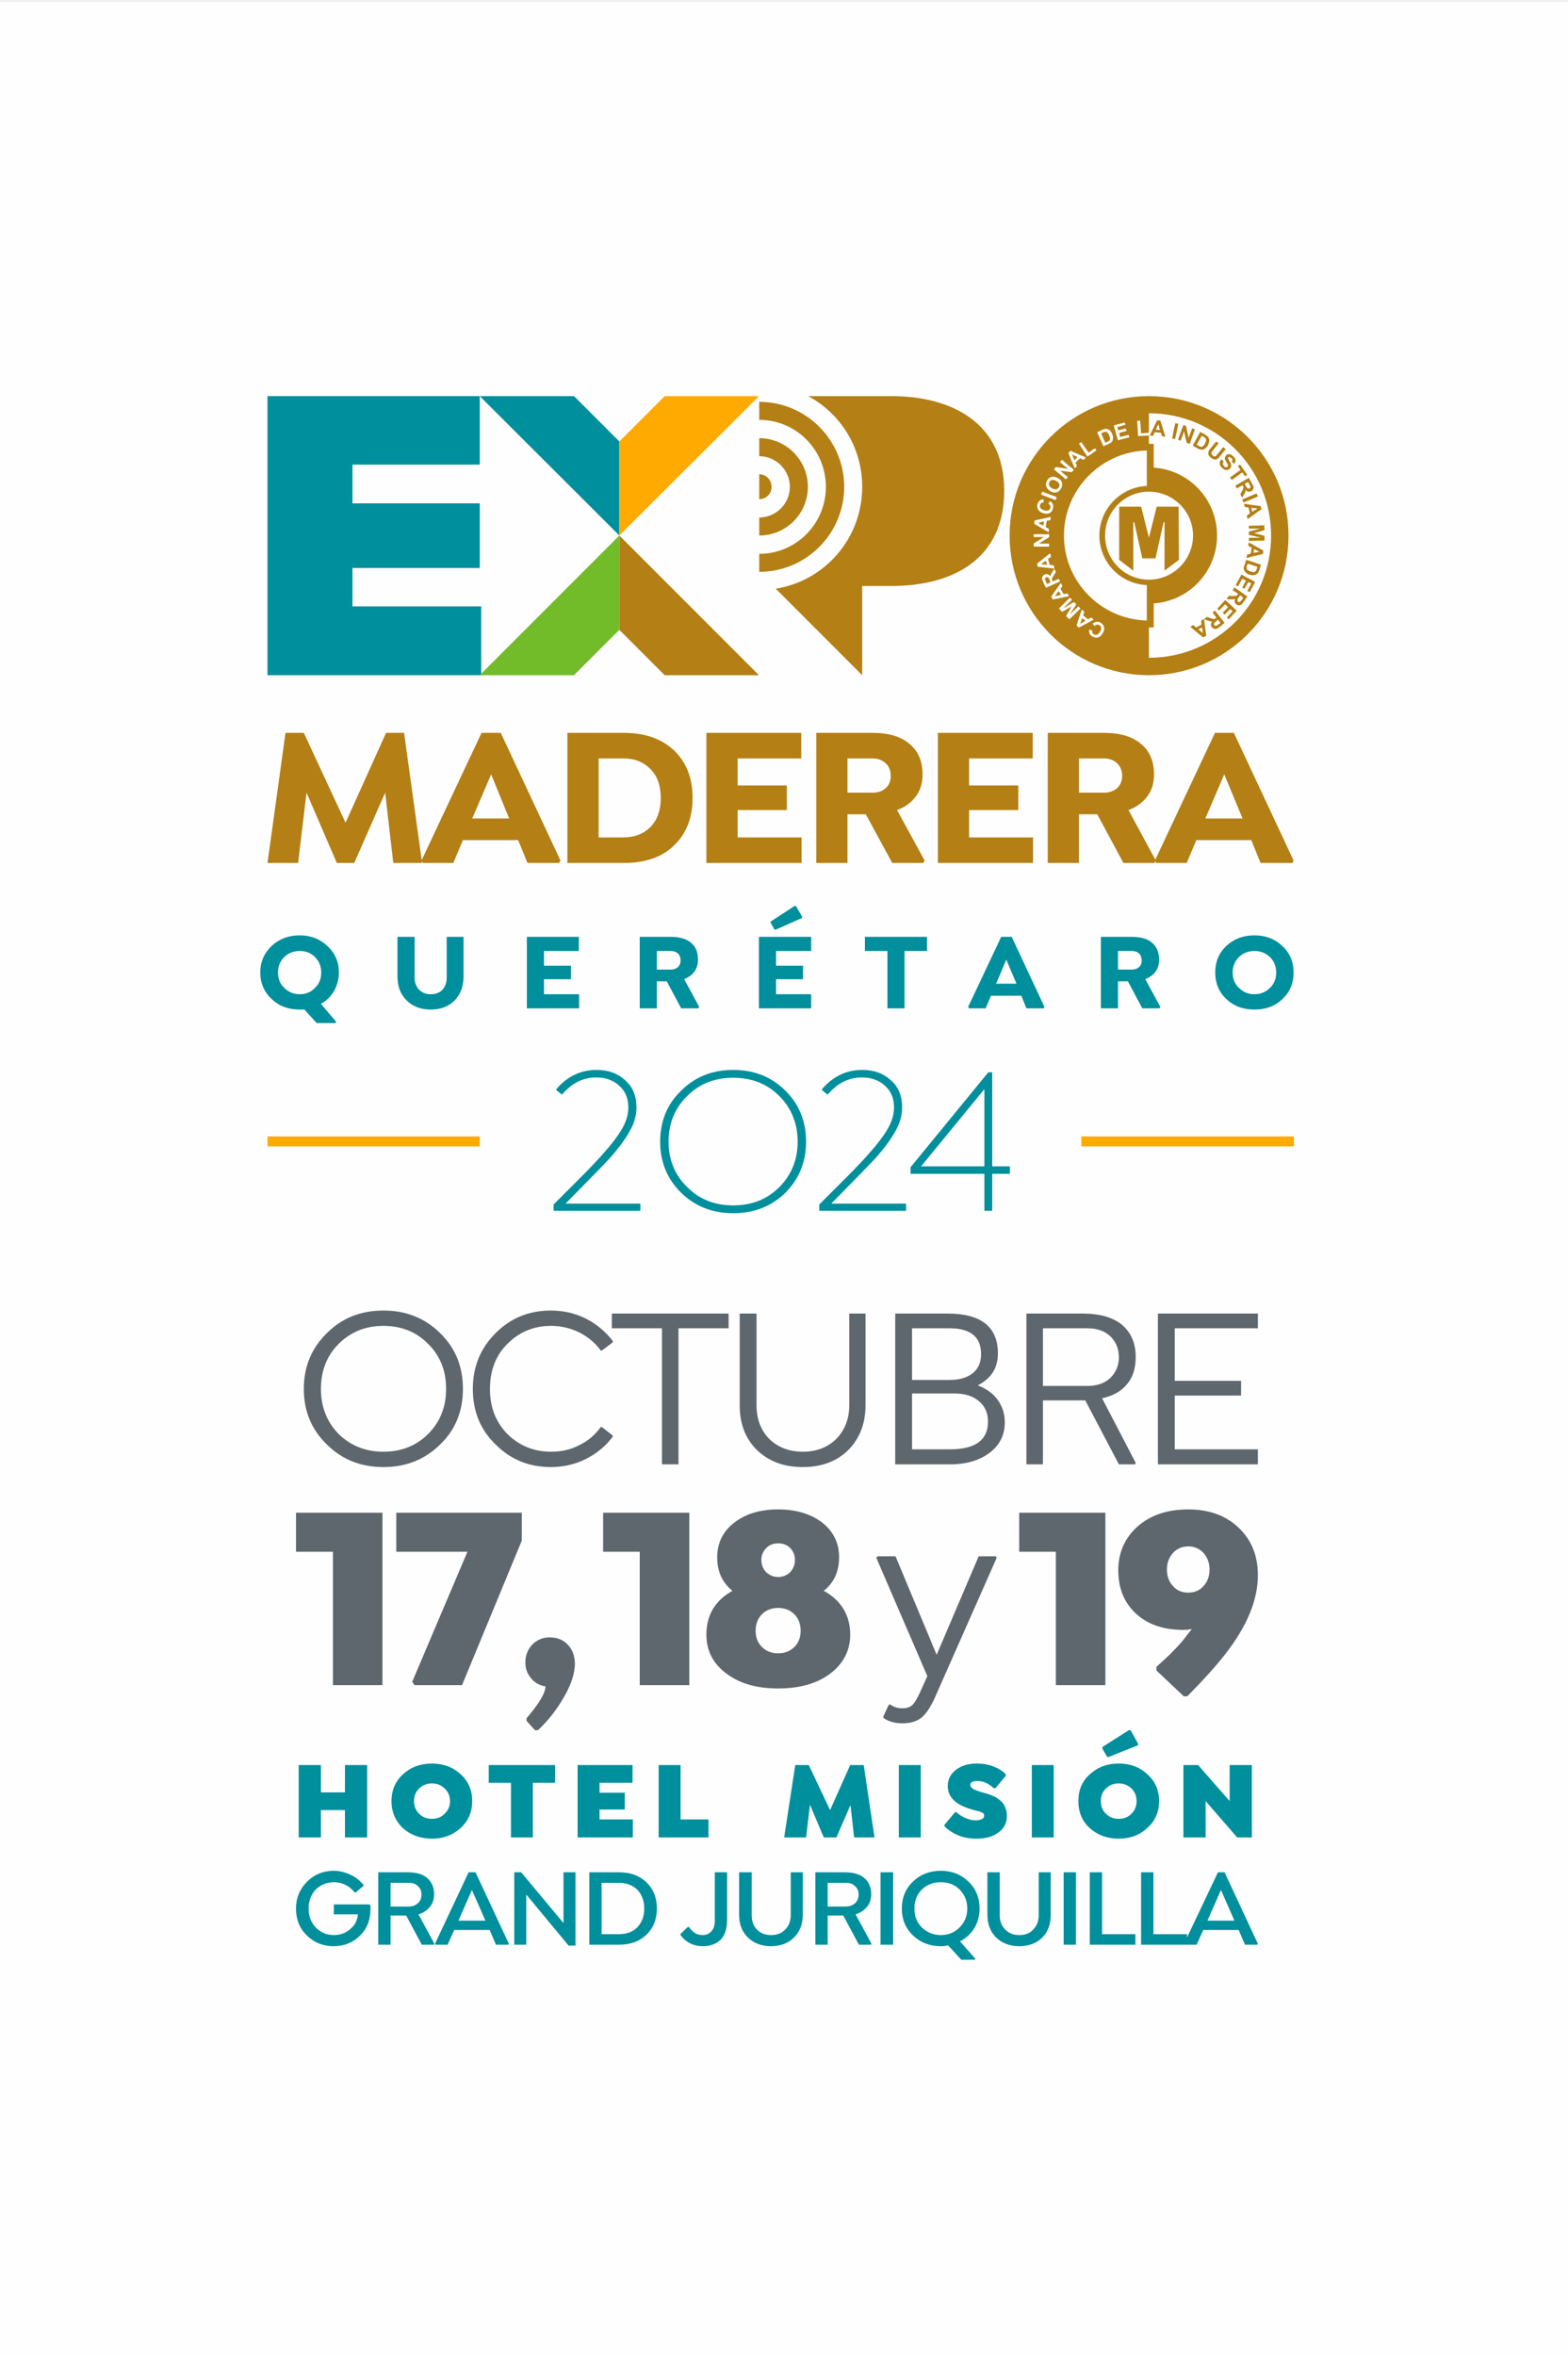
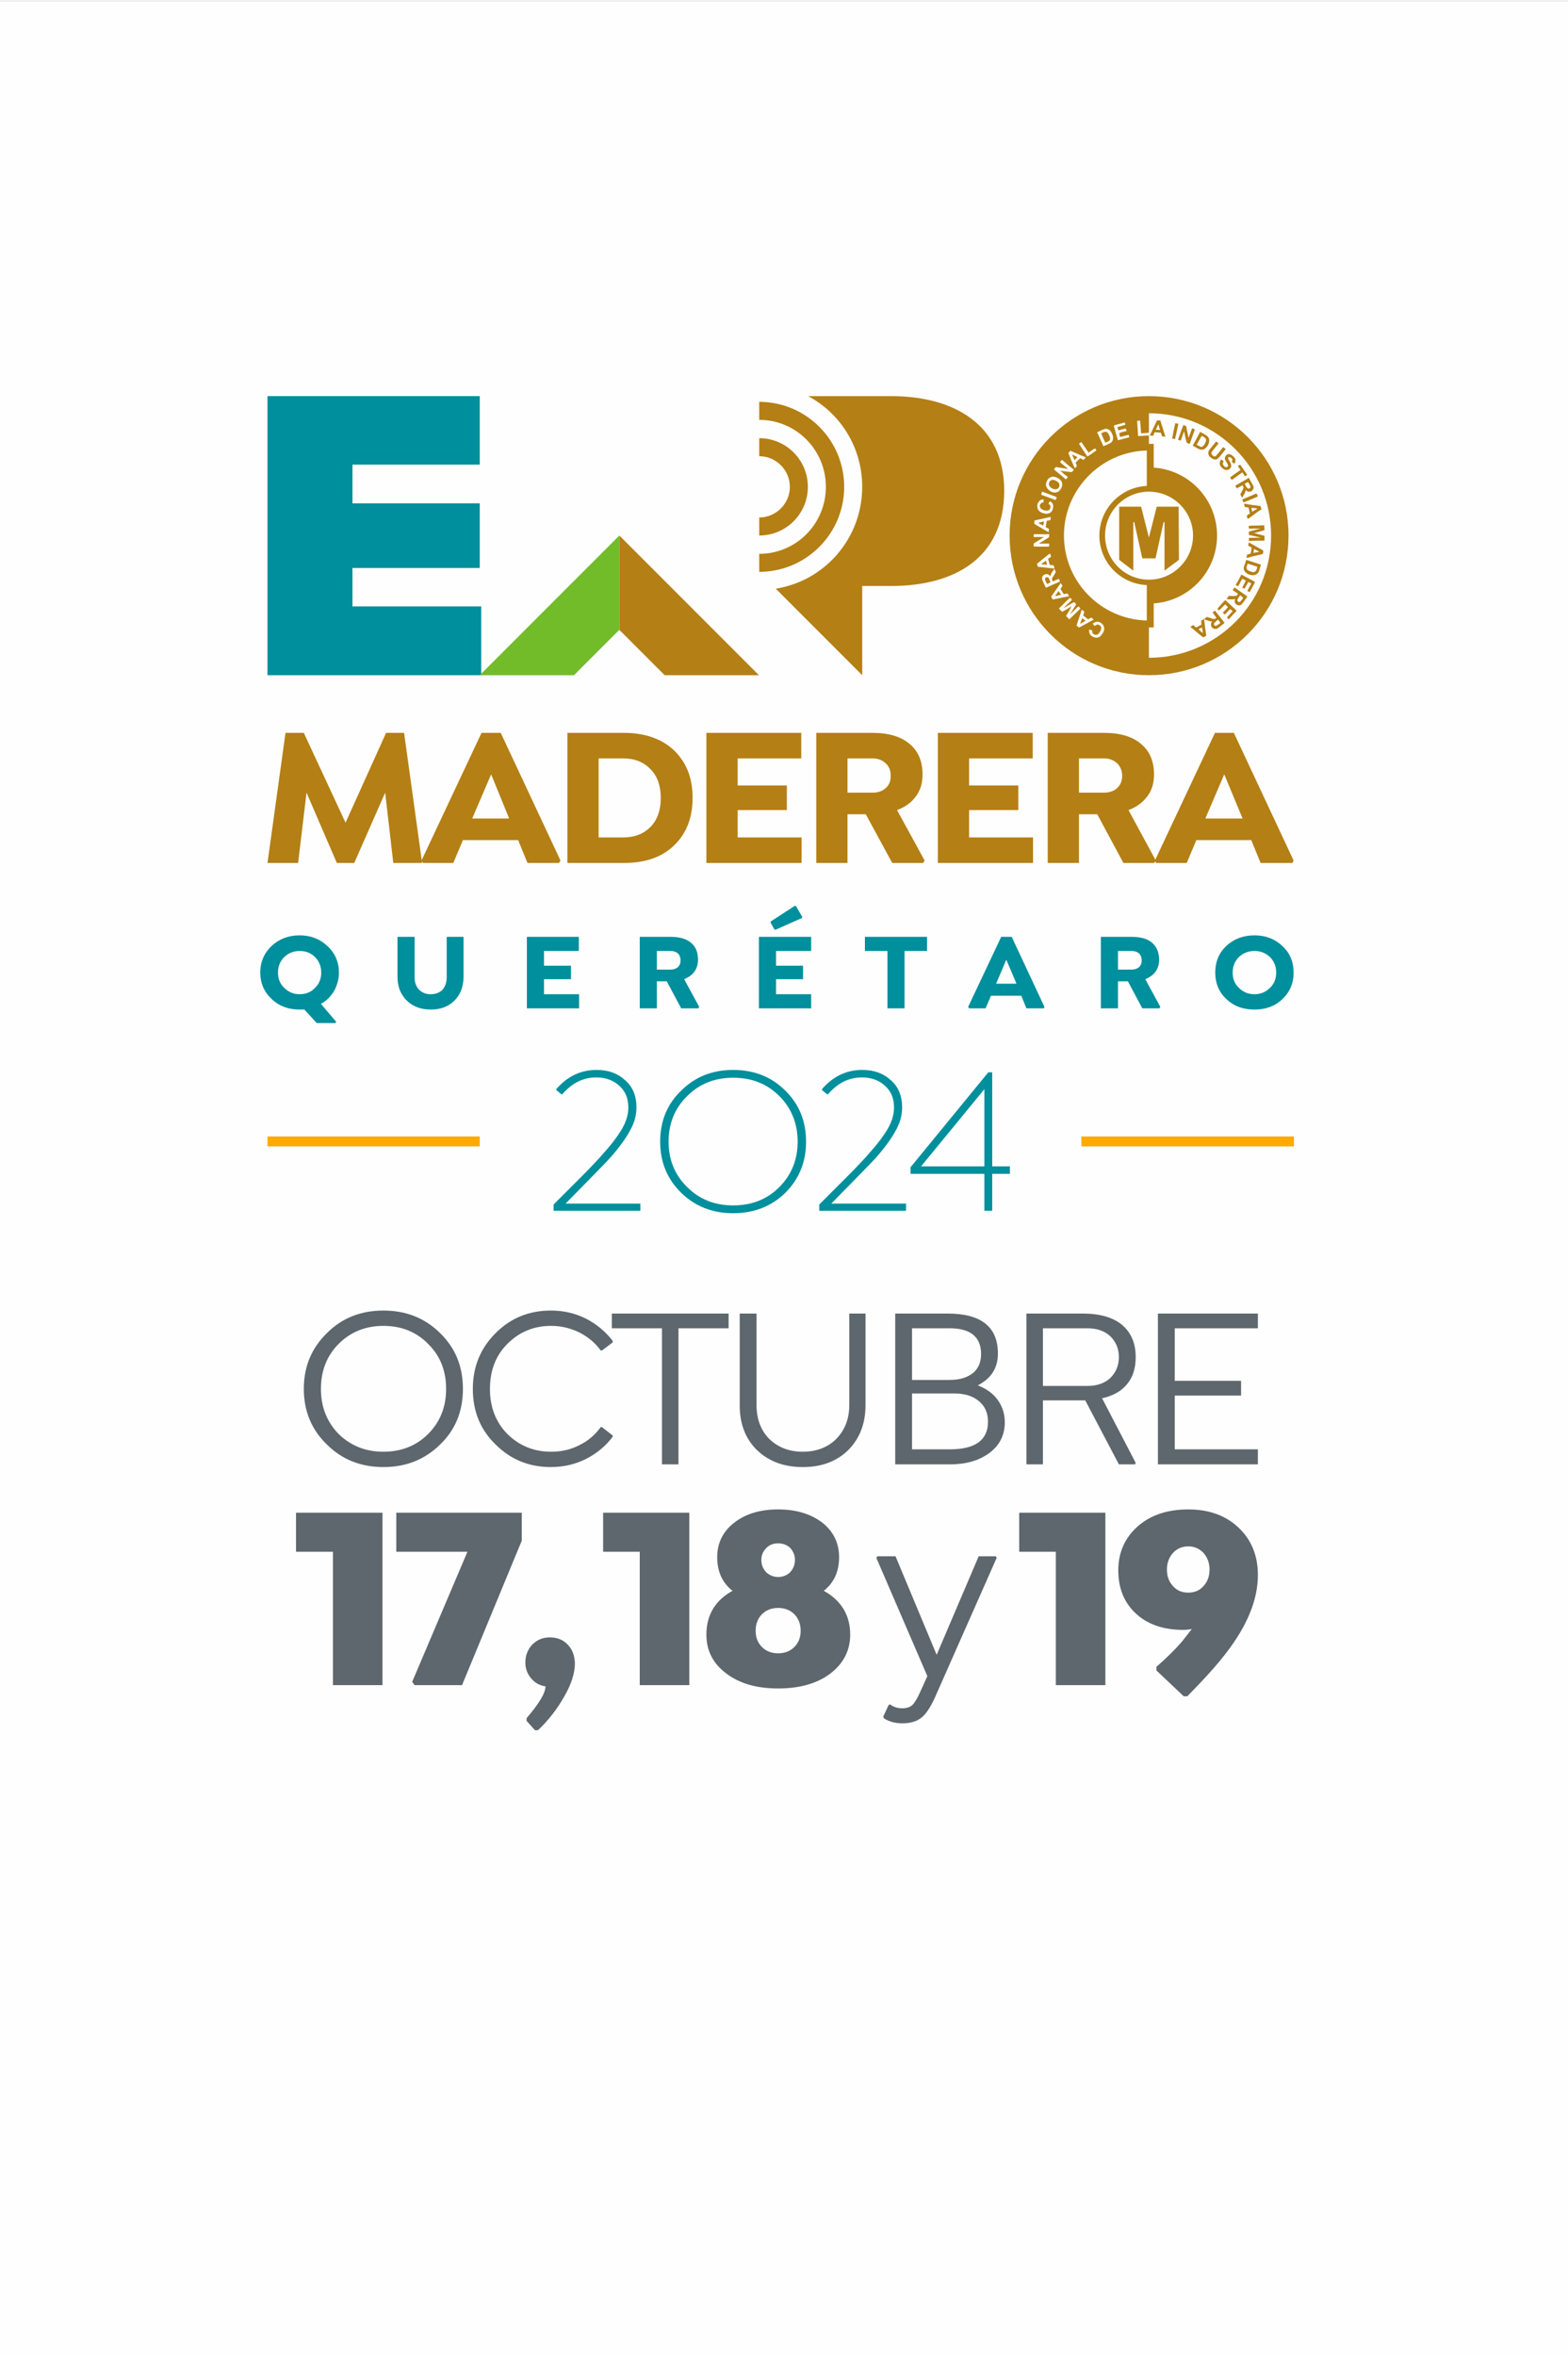
<svg xmlns="http://www.w3.org/2000/svg" xml:space="preserve" width="333px" height="500px" version="1.0" style="shape-rendering:geometricPrecision; text-rendering:geometricPrecision; image-rendering:optimizeQuality; fill-rule:evenodd; clip-rule:evenodd" viewBox="0 0 52.23 78.35">
  <rect x="0" y="0" width="52.23" height="78.35" fill="#333333" stroke="none" />
  <defs>
    <style type="text/css">
   
    .str0 {stroke:#FFAA00;stroke-width:0.33;stroke-miterlimit:22.926}
    .fil4 {fill:none}
    .fil0 {fill:#FEFEFE}
    .fil7 {fill:#B47F14}
    .fil8 {fill:#5D676D;fill-rule:nonzero}
    .fil6 {fill:#72BC2A;fill-rule:nonzero}
    .fil1 {fill:#008F9C;fill-rule:nonzero}
    .fil2 {fill:#B47F14;fill-rule:nonzero}
    .fil3 {fill:#B47F14;fill-rule:nonzero}
    .fil5 {fill:#FFAA00;fill-rule:nonzero}
   
  </style>
  </defs>
  <g id="Capa_x0020_1">
    <g id="_2042358389488">
      <path class="fil0" d="M0 0l52.23 0 0 78.35 -52.23 0 0 -78.35z" />
      <g>
        <g>
          <path class="fil1" d="M15.98 15.43l-4.24 0 0 1.29 4.24 0 0 2.15 -4.24 0 0 1.28 4.29 0 0 2.29 -7.12 0 0 -9.29 7.07 0 0 2.28z" />
-           <path class="fil2" d="M28.72 19.47l0 2.97 -2.88 -2.88c1.64,-0.26 2.88,-1.68 2.88,-3.39 0,-1.31 -0.72,-2.44 -1.8,-3.02l2.77 0c2.04,0 3.76,0.91 3.76,3.15 0,2.27 -1.7,3.17 -3.76,3.17l-0.97 0zm-3.43 -0.47l0 -0.6 0 0c1.23,0 2.22,-1 2.22,-2.23 0,-1.23 -0.99,-2.23 -2.22,-2.23l0 0 0 -0.6 0 0c1.56,0 2.83,1.27 2.83,2.83 0,1.56 -1.27,2.83 -2.83,2.83l0 0zm0 -1.21l0 -0.6 0 0c0.56,0 1.02,-0.46 1.02,-1.02 0,-0.56 -0.46,-1.02 -1.02,-1.02l0 0 0 -0.6 0 0c0.89,0 1.62,0.72 1.62,1.62 0,0.9 -0.73,1.62 -1.62,1.62l0 0zm0 -1.21l0 -0.83 0 0c0.23,0 0.41,0.19 0.41,0.42 0,0.23 -0.18,0.41 -0.41,0.41l0 0z" />
+           <path class="fil2" d="M28.72 19.47l0 2.97 -2.88 -2.88c1.64,-0.26 2.88,-1.68 2.88,-3.39 0,-1.31 -0.72,-2.44 -1.8,-3.02l2.77 0c2.04,0 3.76,0.91 3.76,3.15 0,2.27 -1.7,3.17 -3.76,3.17l-0.97 0zm-3.43 -0.47l0 -0.6 0 0c1.23,0 2.22,-1 2.22,-2.23 0,-1.23 -0.99,-2.23 -2.22,-2.23l0 0 0 -0.6 0 0c1.56,0 2.83,1.27 2.83,2.83 0,1.56 -1.27,2.83 -2.83,2.83l0 0zm0 -1.21l0 -0.6 0 0c0.56,0 1.02,-0.46 1.02,-1.02 0,-0.56 -0.46,-1.02 -1.02,-1.02l0 0 0 -0.6 0 0c0.89,0 1.62,0.72 1.62,1.62 0,0.9 -0.73,1.62 -1.62,1.62l0 0zm0 -1.21l0 -0.83 0 0l0 0z" />
          <path class="fil3" d="M14.06 28.69l-0.96 0 -0.27 -2.34 -1.03 2.34 -0.58 0 -1.01 -2.34 -0.28 2.34 -1.02 0 0.6 -4.33 0.61 0 1.39 2.99 1.35 -2.99 0.6 0 0.6 4.33zm2.62 -4.33l1.99 4.25 -0.05 0.08 -1.05 0 -0.31 -0.76 -1.84 0 -0.32 0.76 -1.01 0 -0.05 -0.08 2 -4.25 0.64 0zm-0.95 2.85l1.23 0 -0.6 -1.47 -0.63 1.47zm5.06 -2.85c0.7,0 1.26,0.2 1.67,0.59 0.41,0.4 0.61,0.92 0.61,1.57 0,0.66 -0.2,1.18 -0.61,1.58 -0.41,0.4 -0.97,0.59 -1.67,0.59l-1.89 0 0 -4.33 1.89 0zm-0.03 3.48c0.38,0 0.68,-0.12 0.91,-0.35 0.23,-0.24 0.34,-0.56 0.34,-0.96 0,-0.41 -0.11,-0.73 -0.34,-0.96 -0.23,-0.24 -0.53,-0.36 -0.91,-0.36l-0.82 0 0 2.63 0.82 0zm5.93 -2.63l-2.12 0 0 0.9 1.64 0 0 0.82 -1.64 0 0 0.91 2.13 0 0 0.85 -3.17 0 0 -4.33 3.16 0 0 0.85zm3.19 1.72l0.92 1.68 -0.05 0.08 -1.03 0 -0.88 -1.62 -0.61 0 0 1.62 -1.04 0 0 -4.33 1.87 0c0.54,0 0.95,0.12 1.24,0.37 0.29,0.24 0.43,0.58 0.43,1.01 0,0.29 -0.07,0.53 -0.22,0.73 -0.15,0.21 -0.36,0.36 -0.63,0.46zm-1.65 -1.72l0 1.14 0.84 0c0.18,0 0.32,-0.05 0.43,-0.15 0.12,-0.1 0.17,-0.24 0.17,-0.41 0,-0.17 -0.05,-0.31 -0.17,-0.42 -0.11,-0.1 -0.25,-0.16 -0.43,-0.16l-0.84 0zm6.17 0l-2.12 0 0 0.9 1.64 0 0 0.82 -1.64 0 0 0.91 2.13 0 0 0.85 -3.17 0 0 -4.33 3.16 0 0 0.85zm3.19 1.72l0.91 1.68 -0.05 0.08 -1.03 0 -0.87 -1.62 -0.61 0 0 1.62 -1.04 0 0 -4.33 1.87 0c0.54,0 0.95,0.12 1.24,0.37 0.29,0.24 0.43,0.58 0.43,1.01 0,0.29 -0.07,0.53 -0.22,0.73 -0.16,0.21 -0.36,0.36 -0.63,0.46zm-1.65 -1.72l0 1.14 0.84 0c0.17,0 0.32,-0.05 0.43,-0.15 0.11,-0.1 0.17,-0.24 0.17,-0.41 0,-0.17 -0.06,-0.31 -0.17,-0.42 -0.11,-0.1 -0.26,-0.16 -0.43,-0.16l-0.84 0zm5.16 -0.85l1.99 4.25 -0.04 0.08 -1.06 0 -0.31 -0.76 -1.83 0 -0.32 0.76 -1.02 0 -0.04 -0.08 2 -4.25 0.63 0zm-0.95 2.85l1.24 0 -0.61 -1.47 -0.63 1.47z" />
          <path class="fil1" d="M18.84 40.03l2.49 0 0 0.24 -2.89 0 0 -0.21c0.12,-0.12 0.28,-0.28 0.48,-0.48 0.2,-0.2 0.35,-0.35 0.46,-0.46 0.11,-0.11 0.23,-0.23 0.36,-0.37 0.13,-0.14 0.25,-0.26 0.34,-0.37 0.29,-0.32 0.5,-0.6 0.64,-0.84 0.14,-0.24 0.21,-0.48 0.21,-0.71 0,-0.3 -0.1,-0.55 -0.31,-0.73 -0.2,-0.18 -0.45,-0.27 -0.76,-0.27 -0.44,0 -0.81,0.19 -1.13,0.56l-0.03 0 -0.17 -0.14 0 -0.03c0.36,-0.42 0.81,-0.64 1.34,-0.64 0.39,0 0.7,0.11 0.95,0.34 0.26,0.22 0.38,0.53 0.38,0.91 0,0.26 -0.07,0.52 -0.22,0.78 -0.14,0.26 -0.36,0.56 -0.66,0.9 -0.14,0.16 -0.64,0.66 -1.48,1.52zm7.32 -0.36c-0.46,0.45 -1.04,0.68 -1.74,0.68 -0.69,0 -1.27,-0.23 -1.73,-0.68 -0.47,-0.46 -0.7,-1.03 -0.7,-1.7 0,-0.68 0.23,-1.25 0.7,-1.7 0.46,-0.46 1.04,-0.69 1.73,-0.69 0.7,0 1.28,0.23 1.74,0.69 0.46,0.45 0.69,1.02 0.69,1.7 0,0.67 -0.23,1.24 -0.69,1.7zm-3.27 -0.19c0.41,0.41 0.92,0.61 1.53,0.61 0.62,0 1.13,-0.2 1.54,-0.61 0.4,-0.4 0.61,-0.91 0.61,-1.51 0,-0.61 -0.21,-1.12 -0.61,-1.52 -0.41,-0.41 -0.92,-0.61 -1.54,-0.61 -0.61,0 -1.12,0.2 -1.53,0.61 -0.41,0.4 -0.62,0.91 -0.62,1.52 0,0.6 0.21,1.11 0.62,1.51zm4.8 0.55l2.49 0 0 0.24 -2.89 0 0 -0.21c0.12,-0.12 0.28,-0.28 0.48,-0.48 0.2,-0.2 0.35,-0.35 0.46,-0.46 0.11,-0.11 0.23,-0.23 0.36,-0.37 0.13,-0.14 0.25,-0.26 0.34,-0.37 0.29,-0.32 0.5,-0.6 0.64,-0.84 0.14,-0.24 0.21,-0.48 0.21,-0.71 0,-0.3 -0.1,-0.55 -0.31,-0.73 -0.2,-0.18 -0.45,-0.27 -0.76,-0.27 -0.44,0 -0.81,0.19 -1.13,0.56l-0.03 0 -0.17 -0.14 0 -0.03c0.36,-0.42 0.81,-0.64 1.34,-0.64 0.39,0 0.7,0.11 0.95,0.34 0.26,0.22 0.38,0.53 0.38,0.91 0,0.26 -0.07,0.52 -0.22,0.78 -0.14,0.26 -0.36,0.56 -0.66,0.9 -0.14,0.16 -0.64,0.66 -1.48,1.52zm5.1 0.24l0 -1.23 -2.46 0 0 -0.22 2.59 -3.16 0.13 0 0 3.13 0.59 0 0 0.25 -0.59 0 0 1.23 -0.26 0zm-2.11 -1.48l2.11 0 0 -2.57 -2.11 2.57z" />
          <path class="fil1" d="M11.29 32.34c0,0.22 -0.06,0.42 -0.16,0.61 -0.11,0.18 -0.25,0.33 -0.44,0.43l0.51 0.6 -0.03 0.04 -0.62 0 -0.41 -0.45c-0.07,0 -0.12,0 -0.16,0 -0.37,0 -0.68,-0.11 -0.93,-0.35 -0.25,-0.23 -0.38,-0.53 -0.38,-0.88 0,-0.36 0.13,-0.65 0.38,-0.89 0.25,-0.23 0.56,-0.35 0.93,-0.35 0.37,0 0.68,0.12 0.93,0.36 0.25,0.23 0.38,0.53 0.38,0.88zm-1.82 -0.52c-0.14,0.14 -0.21,0.31 -0.21,0.52 0,0.21 0.07,0.38 0.21,0.51 0.14,0.14 0.31,0.21 0.51,0.21 0.21,0 0.38,-0.07 0.51,-0.21 0.14,-0.13 0.21,-0.3 0.21,-0.51 0,-0.21 -0.07,-0.38 -0.21,-0.52 -0.13,-0.13 -0.3,-0.2 -0.51,-0.2 -0.2,0 -0.37,0.07 -0.51,0.2zm3.77 -0.67l0.57 0 0 1.35c0,0.17 0.05,0.3 0.15,0.41 0.1,0.1 0.23,0.15 0.39,0.15 0.16,0 0.29,-0.05 0.39,-0.15 0.09,-0.11 0.14,-0.24 0.14,-0.41l0 -1.35 0.56 0 0 1.32c0,0.33 -0.1,0.6 -0.3,0.8 -0.2,0.2 -0.46,0.3 -0.79,0.3 -0.33,0 -0.6,-0.1 -0.8,-0.3 -0.21,-0.2 -0.31,-0.47 -0.31,-0.8l0 -1.32zm6.04 0.47l-1.16 0 0 0.49 0.9 0 0 0.45 -0.9 0 0 0.5 1.17 0 0 0.47 -1.74 0 0 -2.38 1.73 0 0 0.47zm3.51 0.94l0.5 0.92 -0.03 0.05 -0.57 0 -0.48 -0.9 -0.33 0 0 0.9 -0.57 0 0 -2.38 1.02 0c0.3,0 0.53,0.06 0.69,0.2 0.16,0.13 0.23,0.32 0.23,0.56 0,0.15 -0.04,0.29 -0.12,0.4 -0.08,0.11 -0.2,0.19 -0.34,0.25zm-0.91 -0.94l0 0.62 0.46 0c0.1,0 0.18,-0.03 0.24,-0.08 0.06,-0.06 0.09,-0.13 0.09,-0.23 0,-0.09 -0.03,-0.17 -0.09,-0.23 -0.06,-0.05 -0.14,-0.08 -0.24,-0.08l-0.46 0zm4.59 -1.5l0.04 0 0.21 0.36 0 0.04 -0.88 0.39 -0.04 0 -0.13 -0.23 0 -0.04 0.8 -0.52zm0.55 1.5l-1.17 0 0 0.49 0.9 0 0 0.45 -0.9 0 0 0.5 1.17 0 0 0.47 -1.74 0 0 -2.38 1.74 0 0 0.47zm3.11 0l0 1.91 -0.57 0 0 -1.91 -0.75 0 0 -0.47 2.07 0 0 0.47 -0.75 0zm3.57 -0.47l1.09 2.33 -0.02 0.05 -0.58 0 -0.17 -0.42 -1.01 0 -0.18 0.42 -0.55 0 -0.03 -0.05 1.1 -2.33 0.35 0zm-0.52 1.56l0.68 0 -0.34 -0.8 -0.34 0.8zm4.97 -0.15l0.5 0.92 -0.03 0.05 -0.57 0 -0.48 -0.9 -0.33 0 0 0.9 -0.57 0 0 -2.38 1.02 0c0.3,0 0.53,0.06 0.69,0.2 0.15,0.13 0.23,0.32 0.23,0.56 0,0.15 -0.04,0.29 -0.12,0.4 -0.08,0.11 -0.2,0.19 -0.34,0.25zm-0.91 -0.94l0 0.62 0.46 0c0.1,0 0.18,-0.03 0.24,-0.08 0.06,-0.06 0.09,-0.13 0.09,-0.23 0,-0.09 -0.03,-0.17 -0.09,-0.23 -0.06,-0.05 -0.14,-0.08 -0.24,-0.08l-0.46 0zm4.55 1.95c-0.38,0 -0.69,-0.11 -0.94,-0.35 -0.25,-0.23 -0.37,-0.53 -0.37,-0.88 0,-0.36 0.12,-0.65 0.37,-0.89 0.25,-0.23 0.56,-0.35 0.94,-0.35 0.37,0 0.68,0.12 0.93,0.36 0.25,0.23 0.37,0.53 0.37,0.88 0,0.35 -0.12,0.64 -0.37,0.88 -0.25,0.24 -0.56,0.35 -0.93,0.35zm-0.52 -0.72c0.14,0.14 0.31,0.21 0.52,0.21 0.2,0 0.37,-0.07 0.51,-0.21 0.14,-0.13 0.21,-0.3 0.21,-0.51 0,-0.21 -0.07,-0.38 -0.21,-0.52 -0.14,-0.13 -0.31,-0.2 -0.51,-0.2 -0.21,0 -0.38,0.07 -0.52,0.2 -0.14,0.14 -0.21,0.31 -0.21,0.52 0,0.21 0.07,0.38 0.21,0.51z" />
          <path class="fil4 str0" d="M8.91 37.96l7.07 0m20.04 0l7.08 0" />
-           <path class="fil1" d="M20.63 14.66l-1.51 -1.51 -3.14 0 4.65 4.64 0 -3.13z" />
-           <path class="fil5" d="M20.63 14.66l1.51 -1.51 3.14 0 -4.65 4.64 0 -3.13z" />
          <path class="fil6" d="M20.63 20.93l-1.51 1.51 -3.14 0 4.65 -4.65 0 3.14z" />
          <path class="fil2" d="M20.63 20.93l1.51 1.51 3.14 0 -4.65 -4.65 0 3.14z" />
          <path class="fil7" d="M38.27 13.15c2.57,0 4.65,2.08 4.65,4.64 0,2.57 -2.08,4.65 -4.65,4.65 -2.56,0 -4.64,-2.08 -4.64,-4.65 0,-2.56 2.08,-4.64 4.64,-4.64zm-0.07 1.81c-1.53,0.04 -2.76,1.3 -2.76,2.83 0,1.54 1.23,2.79 2.76,2.83l0 -1.18c-0.88,-0.04 -1.58,-0.76 -1.58,-1.65 0,-0.88 0.7,-1.61 1.58,-1.65l0 -1.18zm0.07 6.9c2.25,0 4.07,-1.82 4.07,-4.07 0,-2.24 -1.82,-4.07 -4.07,-4.07l0 1.02 0.16 0 0 0.79c1.18,0.08 2.11,1.06 2.11,2.26 0,1.2 -0.93,2.18 -2.11,2.26l0 0.8 -0.16 0 0 1.01zm0 -5.53c0.81,0 1.47,0.66 1.47,1.46 0,0.81 -0.66,1.47 -1.47,1.47 -0.81,0 -1.46,-0.66 -1.46,-1.47 0,-0.8 0.65,-1.46 1.46,-1.46zm-2.22 4.21c0.03,0.03 0.07,0.06 0.11,0.09 -0.06,0.03 -0.12,0.07 -0.18,0.1 0.02,-0.07 0.05,-0.13 0.07,-0.19zm3.87 0.37c0.05,0.05 0.1,0.09 0.15,0.13 -0.01,-0.06 -0.02,-0.13 -0.03,-0.19 -0.04,0.02 -0.08,0.04 -0.12,0.06zm0.65 -0.32c-0.04,0.04 -0.08,0.07 -0.12,0.11 -0.03,0.03 -0.01,0.08 0.02,0.09 0.03,0.01 0.05,0.01 0.07,-0.01 0.04,-0.03 0.08,-0.05 0.11,-0.08 -0.02,-0.04 -0.05,-0.07 -0.08,-0.11zm-0.18 -0.24c0.03,-0.02 0.05,-0.04 0.08,-0.06 0.11,0.14 0.22,0.27 0.32,0.41 -0.06,0.05 -0.13,0.1 -0.2,0.16 -0.03,0.02 -0.06,0.04 -0.1,0.04 -0.09,0.01 -0.17,-0.08 -0.15,-0.17 0,-0.03 0.02,-0.06 0.04,-0.08 -0.09,0.01 -0.18,-0.05 -0.27,-0.07 0.02,0.18 0.04,0.36 0.07,0.54 0,0.01 -0.02,0.02 -0.03,0.02 -0.02,0.02 -0.05,0.03 -0.07,0.04 -0.11,-0.08 -0.21,-0.17 -0.32,-0.26 -0.04,-0.03 -0.08,-0.06 -0.11,-0.09 0.03,-0.02 0.07,-0.04 0.1,-0.06 0.03,0.03 0.06,0.06 0.09,0.08 0.07,-0.02 0.12,-0.07 0.18,-0.09 0,-0.05 -0.01,-0.09 -0.01,-0.13 0.02,-0.02 0.04,-0.03 0.07,-0.04 0.04,-0.02 0.08,-0.06 0.12,-0.09 0.01,0 0.02,0.01 0.03,0.01 0.05,0.01 0.1,0.03 0.15,0.05 0.02,0 0.05,0.01 0.08,0.01 0.02,-0.01 0.04,-0.03 0.06,-0.04 -0.04,-0.06 -0.09,-0.12 -0.13,-0.18zm0.41 -0.4c0.01,-0.01 0.03,0 0.04,0.01 0.11,0.11 0.24,0.22 0.35,0.33 -0.02,0.04 -0.05,0.06 -0.08,0.09 -0.06,0.07 -0.12,0.13 -0.18,0.2 -0.02,-0.02 -0.04,-0.04 -0.06,-0.06 0.06,-0.08 0.13,-0.14 0.19,-0.21 -0.03,-0.02 -0.05,-0.06 -0.09,-0.07 -0.06,0.06 -0.11,0.12 -0.17,0.18 -0.03,-0.02 -0.05,-0.04 -0.07,-0.06 0.06,-0.06 0.12,-0.12 0.17,-0.18 0,-0.01 0,-0.01 0,-0.01 -0.03,-0.03 -0.06,-0.07 -0.09,-0.09 -0.07,0.07 -0.13,0.14 -0.2,0.2 -0.02,0 -0.04,-0.03 -0.06,-0.05 0.08,-0.1 0.17,-0.19 0.25,-0.28zm-5.54 -0.31c0.03,0.04 0.06,0.08 0.08,0.12 -0.07,0.02 -0.13,0.04 -0.2,0.05 0.04,-0.06 0.08,-0.11 0.12,-0.17zm6.05 0.14c-0.02,0.03 -0.04,0.06 -0.07,0.1 -0.01,0.02 -0.03,0.05 -0.02,0.08 0.01,0.03 0.05,0.06 0.08,0.04 0.02,-0.01 0.03,-0.03 0.05,-0.05 0.02,-0.03 0.05,-0.06 0.06,-0.09 -0.03,-0.03 -0.06,-0.05 -0.1,-0.08zm-0.25 -0.17c0.02,-0.03 0.04,-0.06 0.06,-0.09 0.15,0.1 0.29,0.2 0.43,0.3 -0.06,0.09 -0.12,0.18 -0.19,0.26 -0.06,0.07 -0.19,0.03 -0.23,-0.06 -0.01,-0.04 0,-0.08 0.01,-0.12 -0.09,0.03 -0.19,0.01 -0.28,0.01 0.02,-0.04 0.04,-0.07 0.07,-0.11 0.07,0 0.15,0.01 0.22,0 0.04,0.01 0.07,-0.03 0.09,-0.07 -0.06,-0.04 -0.12,-0.08 -0.18,-0.12zm-6.25 -0.39c0.01,-0.03 0.05,-0.05 0.09,-0.04 0.03,0.01 0.04,0.04 0.05,0.07 0.02,0.03 0.03,0.07 0.04,0.1 -0.04,0.02 -0.07,0.04 -0.11,0.05 -0.02,-0.02 -0.03,-0.05 -0.04,-0.07 -0.01,-0.04 -0.04,-0.07 -0.03,-0.11zm6.54 -0.13c0.15,0.08 0.3,0.16 0.45,0.24 0,0.03 -0.02,0.06 -0.03,0.08 -0.05,0.09 -0.09,0.17 -0.14,0.26 -0.03,0 -0.05,-0.02 -0.08,-0.04 0.04,-0.08 0.09,-0.16 0.13,-0.24 -0.03,-0.03 -0.07,-0.04 -0.1,-0.05 -0.04,0.07 -0.08,0.15 -0.13,0.22 -0.02,-0.01 -0.05,-0.02 -0.07,-0.04 0.04,-0.07 0.08,-0.15 0.12,-0.23 -0.04,-0.02 -0.08,-0.04 -0.12,-0.06 -0.05,0.08 -0.09,0.17 -0.14,0.25 -0.03,-0.01 -0.05,-0.03 -0.08,-0.04 0.07,-0.12 0.13,-0.23 0.19,-0.35zm-6.67 -0.34c0.05,-0.05 0.1,-0.08 0.16,-0.12 0.01,0.04 0.03,0.09 0.04,0.13 -0.07,0 -0.14,-0.01 -0.2,-0.01zm6.88 -0.02c-0.02,0.05 -0.05,0.11 -0.03,0.17 0.01,0.03 0.04,0.05 0.08,0.07 0.05,0.02 0.1,0.04 0.16,0.04 0.03,-0.01 0.06,-0.03 0.08,-0.07 0.01,-0.03 0.03,-0.07 0.03,-0.11 -0.1,-0.03 -0.2,-0.07 -0.31,-0.1 0,0 0,0 -0.01,0zm-0.09 0c0.01,-0.04 0.03,-0.09 0.04,-0.13 0.17,0.05 0.33,0.11 0.49,0.16 -0.01,0.06 -0.04,0.12 -0.05,0.18 -0.02,0.06 -0.05,0.12 -0.12,0.15 -0.08,0.04 -0.18,0.02 -0.27,-0.02 -0.06,-0.04 -0.12,-0.09 -0.13,-0.17 -0.01,-0.06 0.02,-0.11 0.04,-0.17zm0.3 -0.49c0,0.04 -0.01,0.09 -0.02,0.13 0.07,-0.01 0.13,-0.03 0.2,-0.04 -0.06,-0.03 -0.12,-0.06 -0.18,-0.09zm-0.17 -0.22c0.16,0.09 0.32,0.18 0.48,0.27 0,0.04 -0.01,0.08 -0.01,0.11 -0.12,0.04 -0.25,0.06 -0.37,0.09 -0.06,0.02 -0.12,0.04 -0.18,0.05 0.01,-0.04 0.01,-0.08 0.02,-0.11 0.04,-0.02 0.08,-0.02 0.12,-0.04 0.01,-0.06 0.03,-0.13 0.03,-0.2 -0.04,-0.02 -0.08,-0.04 -0.11,-0.06 0,-0.04 0.01,-0.07 0.02,-0.11zm0 -0.55c0.08,-0.01 0.17,-0.01 0.26,-0.01 0.08,0 0.17,-0.01 0.25,-0.01 0,0.06 0.01,0.11 0.01,0.16 -0.12,0.04 -0.24,0.07 -0.35,0.1 0.11,0.03 0.23,0.06 0.35,0.09 0,0.05 0,0.1 0,0.16 -0.15,0 -0.31,0 -0.47,0.01 -0.02,0 -0.03,0 -0.05,-0.01 0,-0.03 0,-0.06 0,-0.09 0.13,0 0.27,-0.01 0.4,-0.01 -0.13,-0.03 -0.27,-0.06 -0.4,-0.09 0,-0.04 0,-0.07 0,-0.11 0.13,-0.03 0.26,-0.07 0.39,-0.1 -0.13,0 -0.26,0 -0.39,0 0,-0.03 -0.01,-0.06 0,-0.09zm-7.02 -0.1c0.06,-0.02 0.13,-0.03 0.19,-0.05 0,0.05 -0.01,0.1 -0.02,0.14 -0.06,-0.03 -0.12,-0.06 -0.17,-0.09zm7.1 -0.5c0.01,0.04 0.02,0.09 0.03,0.13 0.05,-0.03 0.09,-0.06 0.14,-0.08 0.01,-0.01 0.02,-0.02 0.03,-0.03 -0.07,-0.01 -0.13,-0.02 -0.2,-0.02zm-0.24 -0.14c0.18,0.03 0.37,0.06 0.55,0.08 0.01,0.03 0.02,0.07 0.03,0.11 -0.05,0.03 -0.1,0.06 -0.14,0.09 -0.11,0.08 -0.21,0.16 -0.32,0.23 -0.01,-0.04 -0.02,-0.08 -0.03,-0.11 0.03,-0.03 0.07,-0.05 0.1,-0.07 0.01,0 0,-0.01 0,-0.02 -0.01,-0.06 -0.03,-0.12 -0.04,-0.18 -0.04,-0.01 -0.08,-0.01 -0.12,-0.02 -0.02,-0.03 -0.02,-0.07 -0.03,-0.11zm0.39 -0.33c0.01,0 0.03,-0.01 0.03,0 0.02,0.03 0.03,0.06 0.04,0.09 -0.16,0.07 -0.32,0.14 -0.48,0.2 -0.01,-0.03 -0.03,-0.06 -0.04,-0.1 0.15,-0.06 0.3,-0.13 0.45,-0.19zm-6.79 -0.46c0.06,-0.01 0.11,0.01 0.15,0.04 0.05,0.02 0.09,0.06 0.1,0.12 0.01,0.08 -0.06,0.16 -0.14,0.15 -0.07,0 -0.14,-0.04 -0.18,-0.09 -0.07,-0.07 -0.02,-0.2 0.07,-0.22zm6.42 0.13c0.03,0.05 0.05,0.1 0.09,0.14 0.04,0.05 0.12,0 0.1,-0.06 -0.02,-0.05 -0.05,-0.1 -0.08,-0.14 -0.04,0.02 -0.07,0.04 -0.11,0.06zm-0.31 0.06c0.15,-0.09 0.3,-0.17 0.45,-0.26 0.04,0.08 0.08,0.15 0.12,0.22 0.03,0.05 0.05,0.09 0.03,0.14 -0.02,0.07 -0.09,0.11 -0.16,0.1 -0.04,0 -0.08,-0.03 -0.1,-0.06 0,0.04 -0.01,0.08 -0.03,0.12 -0.03,0.04 -0.05,0.09 -0.08,0.14l0 0c-0.02,-0.03 -0.04,-0.06 -0.06,-0.1 -0.01,0 0,-0.01 0,-0.02 0.03,-0.05 0.05,-0.1 0.08,-0.15 0.01,-0.03 0.02,-0.05 0.02,-0.08 -0.01,-0.03 -0.02,-0.04 -0.03,-0.06 -0.07,0.03 -0.13,0.07 -0.19,0.1 -0.02,-0.03 -0.04,-0.06 -0.05,-0.09zm0.08 -0.65c0.03,-0.02 0.05,-0.03 0.08,-0.05 0.07,0.1 0.14,0.2 0.21,0.3 0.01,0.01 0.02,0.03 0.02,0.04 -0.02,0.02 -0.04,0.03 -0.07,0.05 -0.03,-0.04 -0.05,-0.09 -0.09,-0.13 -0.12,0.08 -0.23,0.17 -0.35,0.25 -0.02,-0.03 -0.04,-0.06 -0.06,-0.08 0.12,-0.09 0.23,-0.17 0.35,-0.25 -0.02,-0.05 -0.06,-0.09 -0.09,-0.13zm-0.43 -0.24c-0.01,-0.07 0.05,-0.15 0.12,-0.16 0.05,0 0.1,0.02 0.13,0.05 0.04,0.03 0.08,0.07 0.1,0.12 0.01,0.05 0,0.12 -0.04,0.15 -0.03,-0.02 -0.05,-0.04 -0.08,-0.07 0.01,-0.02 0.03,-0.05 0.02,-0.08 -0.02,-0.03 -0.05,-0.06 -0.09,-0.07 -0.03,-0.02 -0.06,0.02 -0.05,0.05 0.03,0.08 0.1,0.14 0.1,0.23 0.01,0.06 -0.04,0.12 -0.1,0.14 -0.05,0.02 -0.11,0.01 -0.15,-0.02 -0.06,-0.04 -0.11,-0.09 -0.13,-0.16 -0.01,-0.06 0.01,-0.12 0.05,-0.16 0.03,0.01 0.05,0.04 0.08,0.06 -0.02,0.04 -0.04,0.08 -0.02,0.11 0.02,0.04 0.04,0.06 0.07,0.08 0.03,0.01 0.07,0.01 0.09,-0.02 0.01,-0.03 0,-0.06 -0.01,-0.08 -0.03,-0.05 -0.07,-0.11 -0.09,-0.17zm-5.09 -0.15c0.06,0.03 0.12,0.06 0.18,0.09 -0.03,0.03 -0.06,0.07 -0.1,0.1 -0.01,-0.01 -0.01,-0.02 -0.01,-0.03 -0.03,-0.05 -0.05,-0.11 -0.07,-0.16zm4.59 -0.17c0.07,-0.09 0.14,-0.18 0.21,-0.26 0.02,0.01 0.05,0.04 0.08,0.06 -0.02,0.03 -0.04,0.05 -0.06,0.08 -0.06,0.07 -0.11,0.13 -0.16,0.2 -0.03,0.03 -0.02,0.08 0.01,0.11 0.02,0.02 0.05,0.05 0.09,0.05 0.03,-0.01 0.04,-0.03 0.06,-0.05 0.07,-0.08 0.14,-0.17 0.21,-0.26 0.04,0.01 0.06,0.05 0.09,0.06 -0.06,0.08 -0.13,0.16 -0.19,0.24 -0.04,0.04 -0.08,0.1 -0.14,0.11 -0.07,0.01 -0.14,-0.04 -0.19,-0.08 -0.04,-0.04 -0.07,-0.09 -0.06,-0.15 0,-0.04 0.02,-0.08 0.05,-0.11zm-0.27 -0.45c-0.06,0.1 -0.11,0.2 -0.17,0.3 0.05,0.02 0.09,0.05 0.14,0.07 0.05,0.01 0.09,-0.04 0.12,-0.08 0.03,-0.06 0.07,-0.12 0.05,-0.18 -0.03,-0.06 -0.09,-0.08 -0.14,-0.11zm-0.05 -0.13c0.03,0.02 0.06,0.04 0.09,0.05 0.05,0.03 0.11,0.06 0.15,0.1 0.06,0.05 0.07,0.13 0.05,0.2 -0.01,0.06 -0.04,0.12 -0.09,0.17 -0.04,0.04 -0.09,0.08 -0.16,0.07 -0.07,0 -0.13,-0.04 -0.18,-0.07 -0.04,-0.02 -0.08,-0.04 -0.11,-0.07 0.09,-0.14 0.16,-0.3 0.25,-0.45zm-3.3 0.05c0.05,-0.03 0.1,-0.06 0.17,-0.05 0.04,0.01 0.07,0.06 0.09,0.1 0.02,0.05 0.05,0.1 0.03,0.16 -0.02,0.06 -0.1,0.07 -0.15,0.1 -0.05,-0.1 -0.1,-0.21 -0.14,-0.31zm2.74 -0.28c0.03,0.02 0.06,0.02 0.09,0.04 0.01,0.02 0.01,0.04 0.01,0.06 0.03,0.11 0.05,0.22 0.07,0.33 0.04,-0.1 0.08,-0.21 0.12,-0.32 0.03,0.01 0.06,0.02 0.09,0.04 -0.06,0.16 -0.11,0.32 -0.17,0.48 -0.04,-0.01 -0.07,-0.02 -0.1,-0.04 -0.01,-0.02 -0.01,-0.04 -0.02,-0.07 -0.03,-0.1 -0.04,-0.2 -0.07,-0.31 -0.04,0.11 -0.07,0.21 -0.11,0.31 -0.03,0 -0.06,-0.02 -0.09,-0.03 0.06,-0.16 0.11,-0.32 0.18,-0.49zm-0.37 0.42c0.03,-0.16 0.06,-0.32 0.1,-0.48 0.03,0.01 0.07,0.01 0.1,0.02 -0.03,0.17 -0.07,0.34 -0.11,0.51 -0.03,-0.01 -0.06,-0.01 -0.1,-0.02 0,-0.01 0.01,-0.02 0.01,-0.03zm-0.55 -0.26c0.05,0 0.09,0 0.14,0.01 -0.02,-0.07 -0.04,-0.13 -0.05,-0.19 -0.04,0.05 -0.06,0.12 -0.09,0.18zm0.04 -0.31c0.03,0 0.07,0 0.11,0 0.06,0.18 0.11,0.36 0.17,0.54 -0.04,-0.01 -0.07,-0.01 -0.11,-0.01 -0.01,-0.04 -0.03,-0.08 -0.04,-0.12 -0.07,-0.01 -0.14,-0.01 -0.21,-0.02 -0.01,0.04 -0.03,0.08 -0.05,0.12 -0.03,0 -0.07,0 -0.11,-0.01 0.08,-0.17 0.16,-0.33 0.24,-0.5zm-2.15 6.77c0.03,0.02 0.05,0.05 0.07,0.07 0.03,-0.01 0.04,-0.03 0.07,-0.04 0.06,-0.02 0.14,0.03 0.15,0.09 0.01,0.05 -0.01,0.1 -0.04,0.14 -0.02,0.04 -0.05,0.08 -0.09,0.1 -0.05,0.02 -0.11,0 -0.15,-0.04 -0.02,-0.03 -0.02,-0.07 -0.02,-0.1 -0.03,-0.01 -0.06,-0.02 -0.1,-0.03 0,0.04 -0.01,0.08 0.01,0.12 0.02,0.07 0.09,0.12 0.17,0.14 0.08,0.03 0.17,0 0.22,-0.07 0.04,-0.04 0.07,-0.09 0.09,-0.15 0.03,-0.08 0,-0.18 -0.06,-0.23 -0.04,-0.04 -0.1,-0.07 -0.15,-0.07 -0.07,0 -0.12,0.03 -0.17,0.07zm-0.36 -0.47c-0.05,0.18 -0.12,0.35 -0.17,0.53 0.03,0.02 0.05,0.04 0.07,0.06 0.02,0 0.03,0 0.04,-0.01 0.15,-0.08 0.31,-0.17 0.46,-0.25 -0.02,-0.03 -0.06,-0.04 -0.08,-0.07 -0.03,0.02 -0.06,0.03 -0.09,0.05 -0.01,0.01 -0.02,0.01 -0.03,0 -0.05,-0.04 -0.1,-0.08 -0.15,-0.12 0.01,-0.04 0.03,-0.08 0.04,-0.12 -0.03,-0.02 -0.05,-0.06 -0.09,-0.07zm-0.39 -0.4c-0.12,0.11 -0.23,0.23 -0.35,0.34 -0.01,0.01 -0.02,0.02 -0.01,0.03 0.03,0.03 0.07,0.07 0.1,0.1 0.1,-0.05 0.21,-0.12 0.31,-0.18 -0.05,0.11 -0.12,0.21 -0.18,0.32 0.04,0.04 0.07,0.07 0.11,0.11 0.12,-0.12 0.25,-0.24 0.37,-0.36 -0.02,-0.02 -0.04,-0.05 -0.07,-0.07 -0.09,0.09 -0.19,0.18 -0.28,0.27 0.01,-0.01 0.02,-0.03 0.03,-0.05 0.05,-0.09 0.11,-0.18 0.17,-0.27 0,-0.01 0.01,-0.02 0,-0.03 -0.02,-0.02 -0.03,-0.04 -0.06,-0.06 0,0 -0.01,0 -0.01,0 -0.12,0.06 -0.23,0.14 -0.35,0.2 0.1,-0.1 0.19,-0.19 0.29,-0.28 -0.02,-0.02 -0.04,-0.05 -0.07,-0.07zm-0.32 -0.47c-0.1,0.15 -0.21,0.29 -0.3,0.43 0,0.04 0.03,0.06 0.05,0.1 0.03,-0.01 0.06,-0.01 0.1,-0.02 0.15,-0.03 0.29,-0.06 0.44,-0.09 -0.02,-0.03 -0.03,-0.06 -0.05,-0.09 -0.05,0 -0.09,0.02 -0.13,0.02 -0.03,-0.05 -0.06,-0.1 -0.09,-0.15 -0.01,-0.01 -0.02,-0.02 -0.01,-0.03 0.02,-0.03 0.04,-0.06 0.06,-0.09 -0.01,-0.04 -0.04,-0.06 -0.06,-0.1 -0.01,0 -0.01,0.02 -0.01,0.02zm-0.33 -0.24c-0.02,-0.02 -0.04,-0.05 -0.07,-0.06 -0.08,-0.05 -0.21,0.02 -0.21,0.12 0,0.05 0.02,0.09 0.04,0.13 0.03,0.07 0.06,0.13 0.09,0.19 0.16,-0.07 0.31,-0.14 0.47,-0.21 -0.01,-0.03 -0.03,-0.06 -0.04,-0.09 -0.07,0.03 -0.13,0.06 -0.2,0.09 -0.02,-0.04 -0.04,-0.08 -0.02,-0.12 0.04,-0.06 0.08,-0.12 0.12,-0.19 -0.01,-0.04 -0.03,-0.07 -0.05,-0.11 -0.05,0.08 -0.12,0.15 -0.13,0.25zm-0.05 -0.74c-0.12,0.1 -0.24,0.19 -0.36,0.29 -0.01,0.01 -0.03,0.02 -0.04,0.03 0.01,0.03 0.02,0.07 0.03,0.1 0.18,0.02 0.37,0.04 0.55,0.06 0,-0.04 -0.01,-0.07 -0.03,-0.11 -0.03,-0.01 -0.08,0 -0.12,-0.01 -0.02,-0.06 -0.04,-0.13 -0.06,-0.2 0.03,-0.03 0.07,-0.05 0.1,-0.07 0,-0.04 -0.02,-0.07 -0.03,-0.11 -0.01,0.01 -0.02,0.01 -0.04,0.02zm-0.51 -0.66c0,0.03 0,0.06 0,0.09 0.11,0 0.23,0 0.34,0 -0.11,0.08 -0.23,0.14 -0.34,0.22 0,0.03 0,0.06 0,0.09 0.04,0.01 0.08,0.01 0.12,0.01 0.13,0 0.26,0 0.39,0 0.01,-0.04 0.01,-0.07 0.01,-0.1 -0.12,0 -0.23,0 -0.34,0 0.02,-0.02 0.05,-0.03 0.07,-0.05 0.09,-0.05 0.18,-0.11 0.26,-0.16 0.01,-0.03 0.01,-0.07 0.01,-0.1 -0.04,-0.01 -0.08,0 -0.12,0 -0.13,0 -0.27,-0.01 -0.4,0zm0.03 -0.46c0,0.04 -0.01,0.07 -0.01,0.11 0.16,0.09 0.31,0.19 0.48,0.28 0,-0.04 0.01,-0.07 0.01,-0.11 -0.04,-0.02 -0.07,-0.04 -0.11,-0.06 0.02,-0.07 0.02,-0.14 0.04,-0.21 0.04,-0.01 0.08,-0.01 0.12,-0.02 0,-0.04 0.01,-0.07 0.01,-0.11 -0.18,0.04 -0.36,0.08 -0.54,0.12zm0.2 -0.68c-0.12,0.07 -0.15,0.25 -0.05,0.36 0.05,0.05 0.13,0.08 0.2,0.09 0.08,0.02 0.17,-0.01 0.22,-0.07 0.04,-0.06 0.06,-0.14 0.05,-0.21 -0.01,-0.06 -0.05,-0.1 -0.1,-0.13 0,0 0,0 -0.01,0 -0.02,0.03 -0.03,0.06 -0.05,0.08 0.03,0.02 0.06,0.05 0.07,0.08 0.01,0.05 -0.01,0.11 -0.06,0.14 -0.03,0.02 -0.07,0.01 -0.11,0.01 -0.05,-0.01 -0.11,-0.03 -0.15,-0.07 -0.05,-0.06 -0.04,-0.14 0.02,-0.18 0.02,-0.02 0.05,-0.02 0.07,-0.02 0,-0.04 0,-0.07 0.01,-0.1 -0.04,0 -0.08,0 -0.11,0.02zm0.06 -0.28c-0.02,0.03 -0.03,0.06 -0.04,0.1 0.16,0.06 0.32,0.12 0.48,0.18 0.02,-0.03 0.03,-0.06 0.04,-0.09 -0.02,-0.01 -0.03,-0.02 -0.05,-0.03 -0.15,-0.05 -0.29,-0.11 -0.43,-0.16zm0.3 -0.49c-0.06,0.02 -0.11,0.06 -0.14,0.12 -0.02,0.04 -0.04,0.08 -0.04,0.13 0,0.07 0.04,0.14 0.1,0.19 0.07,0.06 0.17,0.1 0.26,0.07 0.08,-0.02 0.13,-0.09 0.16,-0.16 0.03,-0.06 0.03,-0.14 0,-0.2 -0.03,-0.05 -0.08,-0.09 -0.14,-0.12 -0.06,-0.03 -0.13,-0.05 -0.2,-0.03zm0.34 -0.56c-0.02,0.02 -0.03,0.04 -0.05,0.07 0.06,0.05 0.12,0.1 0.18,0.15 0.03,0.02 0.06,0.04 0.08,0.07 -0.13,-0.02 -0.27,-0.04 -0.4,-0.06 -0.02,0.02 -0.04,0.05 -0.06,0.07 0,0.01 0.01,0.02 0.02,0.03 0.12,0.1 0.25,0.2 0.37,0.31 0.03,-0.02 0.05,-0.05 0.07,-0.08 -0.08,-0.06 -0.16,-0.12 -0.23,-0.19 -0.01,0 -0.02,-0.01 -0.03,-0.02 0.13,0.02 0.26,0.04 0.39,0.05 0.02,-0.02 0.05,-0.05 0.07,-0.08 -0.13,-0.1 -0.25,-0.2 -0.37,-0.31 -0.01,0 -0.02,-0.02 -0.04,-0.01zm0.23 -0.24c0,0.02 0.01,0.04 0.02,0.06 0.06,0.15 0.12,0.3 0.19,0.45 0.03,-0.02 0.05,-0.04 0.07,-0.07 0,-0.04 -0.03,-0.07 -0.04,-0.11 0,-0.01 0.01,-0.02 0.02,-0.03 0.04,-0.04 0.08,-0.08 0.13,-0.12 0.04,0.01 0.07,0.04 0.11,0.05 0.03,-0.02 0.05,-0.05 0.08,-0.08 -0.05,-0.02 -0.11,-0.05 -0.17,-0.07 -0.11,-0.05 -0.22,-0.1 -0.34,-0.15 -0.02,0.02 -0.05,0.04 -0.07,0.07zm0.35 -0.31c0.09,0.15 0.19,0.29 0.28,0.43 0.09,-0.05 0.17,-0.11 0.25,-0.17 0.02,-0.01 0.04,-0.02 0.05,-0.03 -0.01,-0.03 -0.03,-0.05 -0.04,-0.07 -0.03,0.01 -0.05,0.03 -0.08,0.04 -0.04,0.04 -0.09,0.07 -0.14,0.1 -0.08,-0.11 -0.16,-0.24 -0.24,-0.35 -0.03,0.02 -0.05,0.03 -0.08,0.05zm0.84 -0.48c-0.08,0.02 -0.15,0.07 -0.23,0.1 0,0.03 0.02,0.06 0.04,0.1 0.05,0.12 0.11,0.24 0.16,0.36 0,0.01 0.02,0.01 0.02,0 0.06,-0.02 0.12,-0.05 0.18,-0.08 0.04,-0.02 0.08,-0.04 0.1,-0.08 0.03,-0.05 0.03,-0.11 0.02,-0.17 -0.02,-0.07 -0.05,-0.14 -0.1,-0.19 -0.05,-0.04 -0.12,-0.07 -0.19,-0.04zm0.57 -0.19c-0.09,0.02 -0.17,0.04 -0.25,0.07 0.04,0.16 0.09,0.33 0.14,0.49 0.12,-0.03 0.25,-0.07 0.38,-0.1 -0.01,-0.03 -0.02,-0.06 -0.03,-0.08 -0.09,0.02 -0.18,0.05 -0.28,0.07 -0.01,-0.04 -0.02,-0.09 -0.03,-0.13 0.08,-0.03 0.16,-0.05 0.25,-0.07 -0.01,-0.03 -0.02,-0.06 -0.03,-0.08 -0.08,0.01 -0.16,0.04 -0.25,0.06 -0.01,-0.03 -0.02,-0.07 -0.03,-0.11 0.09,-0.02 0.18,-0.05 0.27,-0.08 -0.01,-0.02 -0.02,-0.05 -0.02,-0.07 -0.05,0 -0.08,0.02 -0.12,0.03zm0.92 0.31l-0.26 0.02 -0.03 -0.42 -0.1 0 0 0.01 0.03 0.5 0.36 -0.02 0 -0.09zm-0.99 2.46c0.25,0 0.49,0 0.73,0l0.26 1.03 0.26 -1.03c0.25,0 0.49,0 0.73,0l0.01 1.77 -0.48 0.36 0 -1.61 -0.03 -0.01 -0.27 1.21 -0.44 0 -0.27 -1.21 -0.03 0.01 0 1.61 -0.47 -0.36 0 -1.77z" />
        </g>
        <g>
-           <path class="fil1" d="M11.49 58.72l0.74 0 0 2.41 -0.74 0 0 -0.91 -0.8 0 0 0.91 -0.74 0 0 -2.41 0.74 0 0 0.91 0.8 0 0 -0.91zm3.86 2.09c-0.26,0.24 -0.58,0.36 -0.96,0.36 -0.39,0 -0.71,-0.12 -0.97,-0.35 -0.25,-0.24 -0.38,-0.54 -0.38,-0.9 0,-0.36 0.13,-0.66 0.38,-0.89 0.26,-0.24 0.58,-0.36 0.97,-0.36 0.38,0 0.7,0.12 0.96,0.36 0.25,0.23 0.38,0.53 0.38,0.89 0,0.36 -0.13,0.66 -0.38,0.89zm-1.39 -0.47c0.12,0.12 0.26,0.17 0.43,0.17 0.16,0 0.31,-0.05 0.42,-0.17 0.12,-0.11 0.18,-0.25 0.18,-0.42 0,-0.17 -0.06,-0.31 -0.18,-0.42 -0.11,-0.11 -0.26,-0.17 -0.42,-0.17 -0.17,0 -0.31,0.06 -0.43,0.17 -0.11,0.11 -0.17,0.25 -0.17,0.42 0,0.17 0.06,0.31 0.17,0.42zm3.79 -1.03l0 1.82 -0.73 0 0 -1.82 -0.74 0 0 -0.59 2.21 0 0 0.59 -0.74 0zm3.32 0l-1.1 0 0 0.33 0.84 0 0 0.56 -0.84 0 0 0.33 1.11 0 0 0.6 -1.84 0 0 -2.41 1.83 0 0 0.59zm2.53 1.22l0 0.6 -1.66 0 0 -2.41 0.73 0 0 1.81 0.93 0zm5.53 0.6l-0.68 0 -0.12 -1.08 -0.47 1.08 -0.42 0 -0.46 -1.09 -0.13 1.09 -0.73 0 0.37 -2.41 0.45 0 0.71 1.5 0.67 -1.5 0.45 0 0.36 2.41zm0.81 -2.41l0.73 0 0 2.41 -0.73 0 0 -2.41zm2.59 2.45c-0.22,0 -0.42,-0.03 -0.61,-0.11 -0.19,-0.08 -0.34,-0.18 -0.46,-0.3l0 -0.05 0.35 -0.42 0.05 0c0.07,0.07 0.16,0.13 0.29,0.19 0.12,0.05 0.23,0.08 0.34,0.08 0.09,0 0.16,-0.01 0.21,-0.04 0.06,-0.02 0.08,-0.06 0.08,-0.11 0,-0.02 0,-0.03 0,-0.05 -0.01,-0.01 -0.02,-0.02 -0.03,-0.04 -0.02,-0.01 -0.03,-0.02 -0.05,-0.02 -0.01,-0.01 -0.03,-0.02 -0.06,-0.03 -0.03,-0.01 -0.05,-0.01 -0.07,-0.02 -0.02,0 -0.05,-0.01 -0.09,-0.02 -0.04,-0.01 -0.07,-0.02 -0.1,-0.03 -0.54,-0.15 -0.81,-0.41 -0.81,-0.78 0,-0.22 0.09,-0.4 0.27,-0.54 0.18,-0.14 0.41,-0.21 0.7,-0.21 0.2,0 0.38,0.03 0.56,0.1 0.17,0.07 0.31,0.15 0.4,0.26l0 0.05 -0.34 0.41 -0.06 0c-0.17,-0.16 -0.35,-0.24 -0.55,-0.24 -0.07,0 -0.12,0.01 -0.17,0.03 -0.04,0.03 -0.06,0.06 -0.06,0.1 0,0.04 0.02,0.07 0.05,0.1 0.04,0.03 0.08,0.06 0.12,0.07 0.04,0.02 0.09,0.04 0.16,0.06 0.08,0.02 0.14,0.04 0.18,0.05 0.05,0.01 0.11,0.03 0.18,0.06 0.07,0.03 0.13,0.05 0.17,0.08 0.04,0.03 0.09,0.06 0.14,0.1 0.05,0.05 0.09,0.09 0.12,0.13 0.02,0.05 0.05,0.11 0.07,0.17 0.02,0.06 0.03,0.13 0.03,0.21 0,0.24 -0.1,0.43 -0.29,0.56 -0.19,0.14 -0.43,0.2 -0.72,0.2zm1.84 -2.45l0.73 0 0 2.41 -0.73 0 0 -2.41zm3.23 -1.16l0.06 0 0.25 0.45 0 0.05 -0.98 0.39 -0.05 0 -0.16 -0.28 0 -0.05 0.88 -0.56zm0.62 3.25c-0.25,0.24 -0.57,0.36 -0.96,0.36 -0.38,0 -0.7,-0.12 -0.96,-0.35 -0.26,-0.24 -0.38,-0.54 -0.38,-0.9 0,-0.36 0.12,-0.66 0.38,-0.89 0.26,-0.24 0.58,-0.36 0.96,-0.36 0.39,0 0.71,0.12 0.96,0.36 0.26,0.23 0.39,0.53 0.39,0.89 0,0.36 -0.13,0.66 -0.39,0.89zm-1.38 -0.47c0.11,0.12 0.26,0.17 0.42,0.17 0.17,0 0.31,-0.05 0.43,-0.17 0.11,-0.11 0.17,-0.25 0.17,-0.42 0,-0.17 -0.06,-0.31 -0.17,-0.42 -0.12,-0.11 -0.26,-0.17 -0.43,-0.17 -0.16,0 -0.31,0.06 -0.42,0.17 -0.12,0.11 -0.17,0.25 -0.17,0.42 0,0.17 0.05,0.31 0.17,0.42zm4.12 -1.62l0.74 0 0 2.41 -0.49 0 -1.05 -1.21 0 1.21 -0.74 0 0 -2.41 0.49 0 1.05 1.2 0 -1.2zm-28.62 4.67c0,0.03 0,0.08 0,0.14 0,0.34 -0.11,0.63 -0.34,0.86 -0.24,0.24 -0.53,0.36 -0.89,0.36 -0.35,0 -0.65,-0.12 -0.89,-0.36 -0.24,-0.23 -0.36,-0.53 -0.36,-0.89 0,-0.36 0.13,-0.66 0.37,-0.9 0.24,-0.24 0.54,-0.36 0.89,-0.36 0.19,0 0.38,0.05 0.55,0.13 0.18,0.08 0.32,0.2 0.44,0.34l0 0.03 -0.26 0.22 -0.04 0c-0.08,-0.11 -0.18,-0.19 -0.3,-0.25 -0.12,-0.06 -0.25,-0.09 -0.38,-0.09 -0.24,0 -0.44,0.08 -0.61,0.24 -0.16,0.17 -0.24,0.38 -0.24,0.64 0,0.25 0.08,0.46 0.24,0.63 0.16,0.16 0.36,0.25 0.6,0.25 0.23,0 0.43,-0.08 0.59,-0.24 0.13,-0.12 0.2,-0.28 0.21,-0.45l-0.8 0 0 -0.33 1.18 0 0.04 0.03zm1.6 0.3l0.53 0.98 -0.02 0.03 -0.4 0 -0.52 -0.97 -0.52 0 0 0.97 -0.41 0 0 -2.41 0.97 0c0.29,0 0.51,0.06 0.66,0.19 0.15,0.13 0.23,0.31 0.23,0.54 0,0.17 -0.05,0.31 -0.14,0.42 -0.09,0.11 -0.21,0.2 -0.38,0.25zm-0.93 -1.05l0 0.79 0.6 0c0.13,0 0.23,-0.04 0.31,-0.11 0.08,-0.07 0.12,-0.17 0.12,-0.29 0,-0.12 -0.04,-0.21 -0.12,-0.28 -0.08,-0.08 -0.18,-0.11 -0.31,-0.11l-0.6 0zm2.83 -0.35l1.11 2.38 -0.02 0.03 -0.41 0 -0.21 -0.49 -1.18 0 -0.22 0.49 -0.4 0 -0.02 -0.03 1.12 -2.38 0.23 0zm-0.57 1.61l0.9 0 -0.45 -1.02 -0.45 1.02zm3.5 -1.61l0.4 0 0 2.44 -0.23 0 -1.41 -1.7 0 1.67 -0.4 0 0 -2.41 0.23 0 1.41 1.69 0 -1.69zm1.85 0c0.38,0 0.68,0.11 0.91,0.33 0.23,0.22 0.35,0.51 0.35,0.87 0,0.37 -0.12,0.66 -0.35,0.88 -0.23,0.22 -0.53,0.33 -0.91,0.33l-0.99 0 0 -2.41 0.99 0zm-0.01 2.06c0.26,0 0.46,-0.07 0.62,-0.23 0.15,-0.16 0.23,-0.36 0.23,-0.62 0,-0.26 -0.08,-0.47 -0.23,-0.63 -0.16,-0.15 -0.36,-0.23 -0.62,-0.23l-0.57 0 0 1.71 0.57 0zm3.2 -2.06l0.41 0 0 1.58c0,0.29 -0.07,0.51 -0.21,0.66 -0.15,0.14 -0.34,0.22 -0.59,0.22 -0.32,0 -0.58,-0.13 -0.75,-0.37l0 -0.04 0.24 -0.23 0.04 0c0.12,0.18 0.27,0.27 0.45,0.27 0.12,0 0.22,-0.04 0.3,-0.13 0.07,-0.08 0.11,-0.19 0.11,-0.34l0 -1.62zm0.81 0l0.42 0 0 1.42c0,0.2 0.05,0.36 0.17,0.48 0.12,0.13 0.28,0.19 0.48,0.19 0.19,0 0.35,-0.06 0.47,-0.19 0.12,-0.12 0.18,-0.28 0.18,-0.48l0 -1.42 0.4 0 0 1.41c0,0.32 -0.1,0.57 -0.29,0.76 -0.19,0.19 -0.45,0.29 -0.77,0.29 -0.31,0 -0.57,-0.1 -0.77,-0.29 -0.19,-0.19 -0.29,-0.44 -0.29,-0.76l0 -1.41zm3.88 1.4l0.53 0.98 -0.02 0.03 -0.4 0 -0.52 -0.97 -0.52 0 0 0.97 -0.41 0 0 -2.41 0.97 0c0.29,0 0.51,0.06 0.66,0.19 0.15,0.13 0.23,0.31 0.23,0.54 0,0.17 -0.05,0.31 -0.14,0.42 -0.09,0.11 -0.22,0.2 -0.38,0.25zm-0.93 -1.05l0 0.79 0.59 0c0.14,0 0.24,-0.04 0.32,-0.11 0.08,-0.07 0.12,-0.17 0.12,-0.29 0,-0.12 -0.04,-0.21 -0.12,-0.28 -0.08,-0.08 -0.18,-0.11 -0.32,-0.11l-0.59 0zm1.76 -0.35l0.42 0 0 2.41 -0.42 0 0 -2.41zm3.3 1.21c0,0.23 -0.06,0.45 -0.17,0.64 -0.12,0.2 -0.28,0.34 -0.48,0.45l0.51 0.58 -0.01 0.03 -0.46 0 -0.44 -0.48c-0.07,0.02 -0.15,0.03 -0.24,0.03 -0.37,0 -0.68,-0.12 -0.93,-0.36 -0.25,-0.24 -0.37,-0.54 -0.37,-0.89 0,-0.36 0.12,-0.66 0.37,-0.9 0.25,-0.24 0.56,-0.36 0.93,-0.36 0.37,0 0.67,0.12 0.92,0.36 0.25,0.24 0.37,0.54 0.37,0.9zm-1.92 -0.64c-0.17,0.17 -0.25,0.38 -0.25,0.64 0,0.25 0.08,0.46 0.25,0.63 0.17,0.16 0.38,0.25 0.63,0.25 0.25,0 0.46,-0.09 0.62,-0.25 0.17,-0.17 0.26,-0.38 0.26,-0.63 0,-0.26 -0.09,-0.47 -0.26,-0.64 -0.16,-0.16 -0.37,-0.24 -0.62,-0.24 -0.25,0 -0.46,0.08 -0.63,0.24zm2.18 -0.57l0.41 0 0 1.42c0,0.2 0.06,0.36 0.18,0.48 0.12,0.13 0.28,0.19 0.47,0.19 0.2,0 0.36,-0.06 0.47,-0.19 0.12,-0.12 0.18,-0.28 0.18,-0.48l0 -1.42 0.4 0 0 1.41c0,0.32 -0.09,0.57 -0.28,0.76 -0.19,0.19 -0.45,0.29 -0.77,0.29 -0.32,0 -0.57,-0.1 -0.77,-0.29 -0.19,-0.19 -0.29,-0.44 -0.29,-0.76l0 -1.41zm2.54 0l0.41 0 0 2.41 -0.41 0 0 -2.41zm2.39 2.06l0 0.35 -1.52 0 0 -2.41 0.41 0 0 2.06 1.11 0zm1.72 0l0 0.35 -1.53 0 0 -2.41 0.41 0 0 2.06 1.12 0zm1.25 -2.06l1.11 2.38 -0.02 0.03 -0.41 0 -0.21 -0.49 -1.18 0 -0.22 0.49 -0.4 0 -0.02 -0.03 1.13 -2.38 0.22 0zm-0.57 1.61l0.9 0 -0.45 -1.02 -0.45 1.02z" />
          <path class="fil8" d="M14.66 48.05c-0.51,0.5 -1.13,0.75 -1.89,0.75 -0.75,0 -1.38,-0.25 -1.88,-0.75 -0.51,-0.49 -0.77,-1.11 -0.77,-1.85 0,-0.75 0.26,-1.36 0.77,-1.86 0.5,-0.5 1.13,-0.75 1.88,-0.75 0.76,0 1.38,0.25 1.89,0.75 0.51,0.5 0.76,1.11 0.76,1.86 0,0.74 -0.25,1.36 -0.76,1.85zm-3.38 -0.35c0.4,0.39 0.9,0.59 1.49,0.59 0.6,0 1.1,-0.2 1.49,-0.59 0.4,-0.4 0.6,-0.9 0.6,-1.5 0,-0.61 -0.2,-1.11 -0.6,-1.5 -0.39,-0.4 -0.89,-0.6 -1.49,-0.6 -0.59,0 -1.09,0.2 -1.49,0.6 -0.39,0.39 -0.59,0.89 -0.59,1.5 0,0.6 0.2,1.1 0.59,1.5zm7.07 1.1c-0.73,0 -1.34,-0.25 -1.84,-0.75 -0.51,-0.49 -0.76,-1.11 -0.76,-1.85 0,-0.75 0.26,-1.36 0.76,-1.86 0.5,-0.5 1.11,-0.75 1.84,-0.75 0.42,0 0.81,0.09 1.17,0.27 0.35,0.18 0.65,0.43 0.89,0.74l0 0.05 -0.36 0.27 -0.04 0c-0.19,-0.26 -0.42,-0.45 -0.71,-0.6 -0.29,-0.14 -0.6,-0.22 -0.94,-0.22 -0.58,0 -1.06,0.2 -1.46,0.6 -0.39,0.39 -0.58,0.89 -0.58,1.5 0,0.6 0.19,1.1 0.58,1.5 0.4,0.39 0.88,0.59 1.46,0.59 0.34,0 0.65,-0.07 0.94,-0.22 0.29,-0.14 0.52,-0.34 0.71,-0.6l0.04 0 0.36 0.28 0 0.04c-0.24,0.32 -0.54,0.56 -0.89,0.74 -0.36,0.18 -0.75,0.27 -1.17,0.27zm4.25 -4.62l0 4.53 -0.55 0 0 -4.53 -1.67 0 0 -0.49 3.89 0 0 0.49 -1.67 0zm2.04 -0.49l0.56 0 0 3.04c0,0.47 0.14,0.84 0.42,1.13 0.29,0.28 0.66,0.43 1.12,0.43 0.46,0 0.84,-0.15 1.12,-0.43 0.28,-0.29 0.43,-0.66 0.43,-1.13l0 -3.04 0.54 0 0 3.06c0,0.61 -0.2,1.11 -0.58,1.49 -0.38,0.37 -0.88,0.56 -1.51,0.56 -0.63,0 -1.13,-0.19 -1.52,-0.56 -0.39,-0.38 -0.58,-0.88 -0.58,-1.49l0 -3.06zm7.93 2.39c0.28,0.11 0.5,0.26 0.66,0.48 0.16,0.22 0.24,0.47 0.24,0.75 0,0.42 -0.17,0.76 -0.5,1.01 -0.34,0.26 -0.78,0.39 -1.33,0.39l-1.82 0 0 -5.02 1.74 0c1.12,0 1.68,0.44 1.68,1.33 0,0.48 -0.22,0.83 -0.67,1.06zm-0.94 -1.9l-1.25 0 0 1.72 1.25 0c0.34,0 0.59,-0.08 0.78,-0.23 0.18,-0.15 0.27,-0.36 0.27,-0.63 0,-0.57 -0.35,-0.86 -1.05,-0.86zm0.01 4.03c0.85,0 1.27,-0.31 1.27,-0.92 0,-0.29 -0.1,-0.52 -0.31,-0.69 -0.2,-0.17 -0.48,-0.25 -0.81,-0.25l-1.41 0 0 1.86 1.26 0zm6.19 -3.07c0,0.36 -0.09,0.66 -0.28,0.89 -0.19,0.24 -0.47,0.4 -0.84,0.48l1.12 2.15 -0.02 0.05 -0.54 0 -1.12 -2.13 -0.08 0 -1.33 0 0 2.13 -0.55 0 0 -5.02 1.88 0c0.57,0 1.01,0.13 1.31,0.38 0.3,0.26 0.45,0.61 0.45,1.07zm-3.09 -0.96l0 1.92 1.48 0c0.32,0 0.58,-0.09 0.77,-0.27 0.18,-0.18 0.28,-0.41 0.28,-0.69 0,-0.28 -0.1,-0.51 -0.28,-0.69 -0.19,-0.18 -0.45,-0.27 -0.77,-0.27l-1.48 0zm7.16 0l-2.77 0 0 1.75 2.21 0 0 0.49 -2.21 0 0 1.79 2.77 0 0 0.5 -3.33 0 0 -5.02 3.33 0 0 0.49z" />
          <path class="fil8" d="M9.86 50.32l2.88 0 0 5.74 -1.65 0 0 -4.44 -1.23 0 0 -1.3zm7.52 0l0 0.93 -1.99 4.81 -1.58 0 -0.08 -0.11 1.84 -4.33 -2.37 0 0 -1.3 4.18 0zm2.71 0l2.87 0 0 5.74 -1.65 0 0 -4.44 -1.22 0 0 -1.3zm7.35 2.6c0.58,0.32 0.88,0.81 0.88,1.46 0,0.53 -0.23,0.97 -0.67,1.3 -0.44,0.33 -1.02,0.49 -1.73,0.49 -0.71,0 -1.28,-0.16 -1.73,-0.5 -0.44,-0.33 -0.66,-0.76 -0.66,-1.29 0,-0.65 0.29,-1.14 0.87,-1.46 -0.34,-0.27 -0.51,-0.64 -0.51,-1.12 0,-0.47 0.19,-0.86 0.57,-1.15 0.37,-0.29 0.86,-0.44 1.46,-0.44 0.6,0 1.09,0.15 1.47,0.44 0.37,0.29 0.56,0.68 0.56,1.15 0,0.48 -0.17,0.85 -0.51,1.12zm-1.12 -1.43c-0.11,-0.1 -0.24,-0.15 -0.4,-0.15 -0.16,0 -0.29,0.05 -0.39,0.15 -0.11,0.11 -0.17,0.24 -0.17,0.4 0,0.17 0.06,0.3 0.16,0.41 0.11,0.1 0.24,0.16 0.4,0.16 0.16,0 0.3,-0.06 0.4,-0.16 0.1,-0.11 0.16,-0.24 0.16,-0.41 0,-0.16 -0.06,-0.29 -0.16,-0.4zm-0.94 3.3c0.14,0.14 0.32,0.21 0.54,0.21 0.22,0 0.4,-0.07 0.54,-0.21 0.14,-0.14 0.21,-0.32 0.21,-0.54 0,-0.22 -0.07,-0.41 -0.21,-0.55 -0.14,-0.14 -0.32,-0.21 -0.54,-0.21 -0.22,0 -0.4,0.07 -0.54,0.21 -0.14,0.14 -0.21,0.33 -0.21,0.55 0,0.22 0.07,0.4 0.21,0.54zm8.57 -4.47l2.87 0 0 5.74 -1.65 0 0 -4.44 -1.22 0 0 -1.3zm5.63 -0.11c0.69,0 1.25,0.2 1.68,0.61 0.43,0.41 0.64,0.93 0.64,1.58 0,0.81 -0.35,1.67 -1.05,2.58 -0.32,0.42 -0.76,0.9 -1.3,1.45l-0.12 0 -0.91 -0.86 0 -0.12c0.31,-0.27 0.6,-0.55 0.86,-0.85 0.14,-0.18 0.25,-0.32 0.32,-0.41 -0.09,0.02 -0.18,0.03 -0.29,0.03 -0.65,0 -1.18,-0.18 -1.57,-0.54 -0.39,-0.36 -0.59,-0.84 -0.59,-1.44 0,-0.6 0.22,-1.08 0.64,-1.46 0.43,-0.38 0.99,-0.57 1.69,-0.57zm-0.51 1.45c-0.13,0.15 -0.2,0.33 -0.2,0.55 0,0.23 0.07,0.41 0.2,0.55 0.13,0.15 0.3,0.22 0.51,0.22 0.21,0 0.38,-0.07 0.51,-0.22 0.13,-0.14 0.2,-0.32 0.2,-0.55 0,-0.22 -0.07,-0.4 -0.2,-0.55 -0.13,-0.14 -0.3,-0.22 -0.51,-0.22 -0.21,0 -0.38,0.08 -0.51,0.22zm-21.25 5.9l-0.28 -0.31 0 -0.09c0.42,-0.49 0.63,-0.84 0.63,-1.06 -0.2,-0.03 -0.36,-0.12 -0.48,-0.27 -0.13,-0.15 -0.19,-0.33 -0.19,-0.53 0,-0.23 0.08,-0.43 0.23,-0.59 0.16,-0.16 0.35,-0.24 0.58,-0.24 0.25,0 0.45,0.08 0.6,0.24 0.15,0.15 0.23,0.36 0.24,0.62 0,0.33 -0.12,0.7 -0.35,1.1 -0.23,0.41 -0.52,0.79 -0.88,1.13l-0.1 0zm15.35 -5.79l0.03 0.05 -2 4.52c-0.16,0.38 -0.32,0.64 -0.48,0.78 -0.16,0.14 -0.38,0.21 -0.66,0.21 -0.25,0 -0.46,-0.06 -0.62,-0.17l-0.02 -0.05 0.18 -0.39 0.05 -0.02c0.12,0.09 0.25,0.13 0.4,0.13 0.14,0 0.25,-0.03 0.33,-0.1 0.08,-0.07 0.17,-0.22 0.27,-0.44l0.24 -0.53 -1.7 -3.94 0.04 -0.05 0.6 0 1.37 3.28 1.4 -3.28 0.57 0z" />
        </g>
      </g>
    </g>
  </g>
</svg>